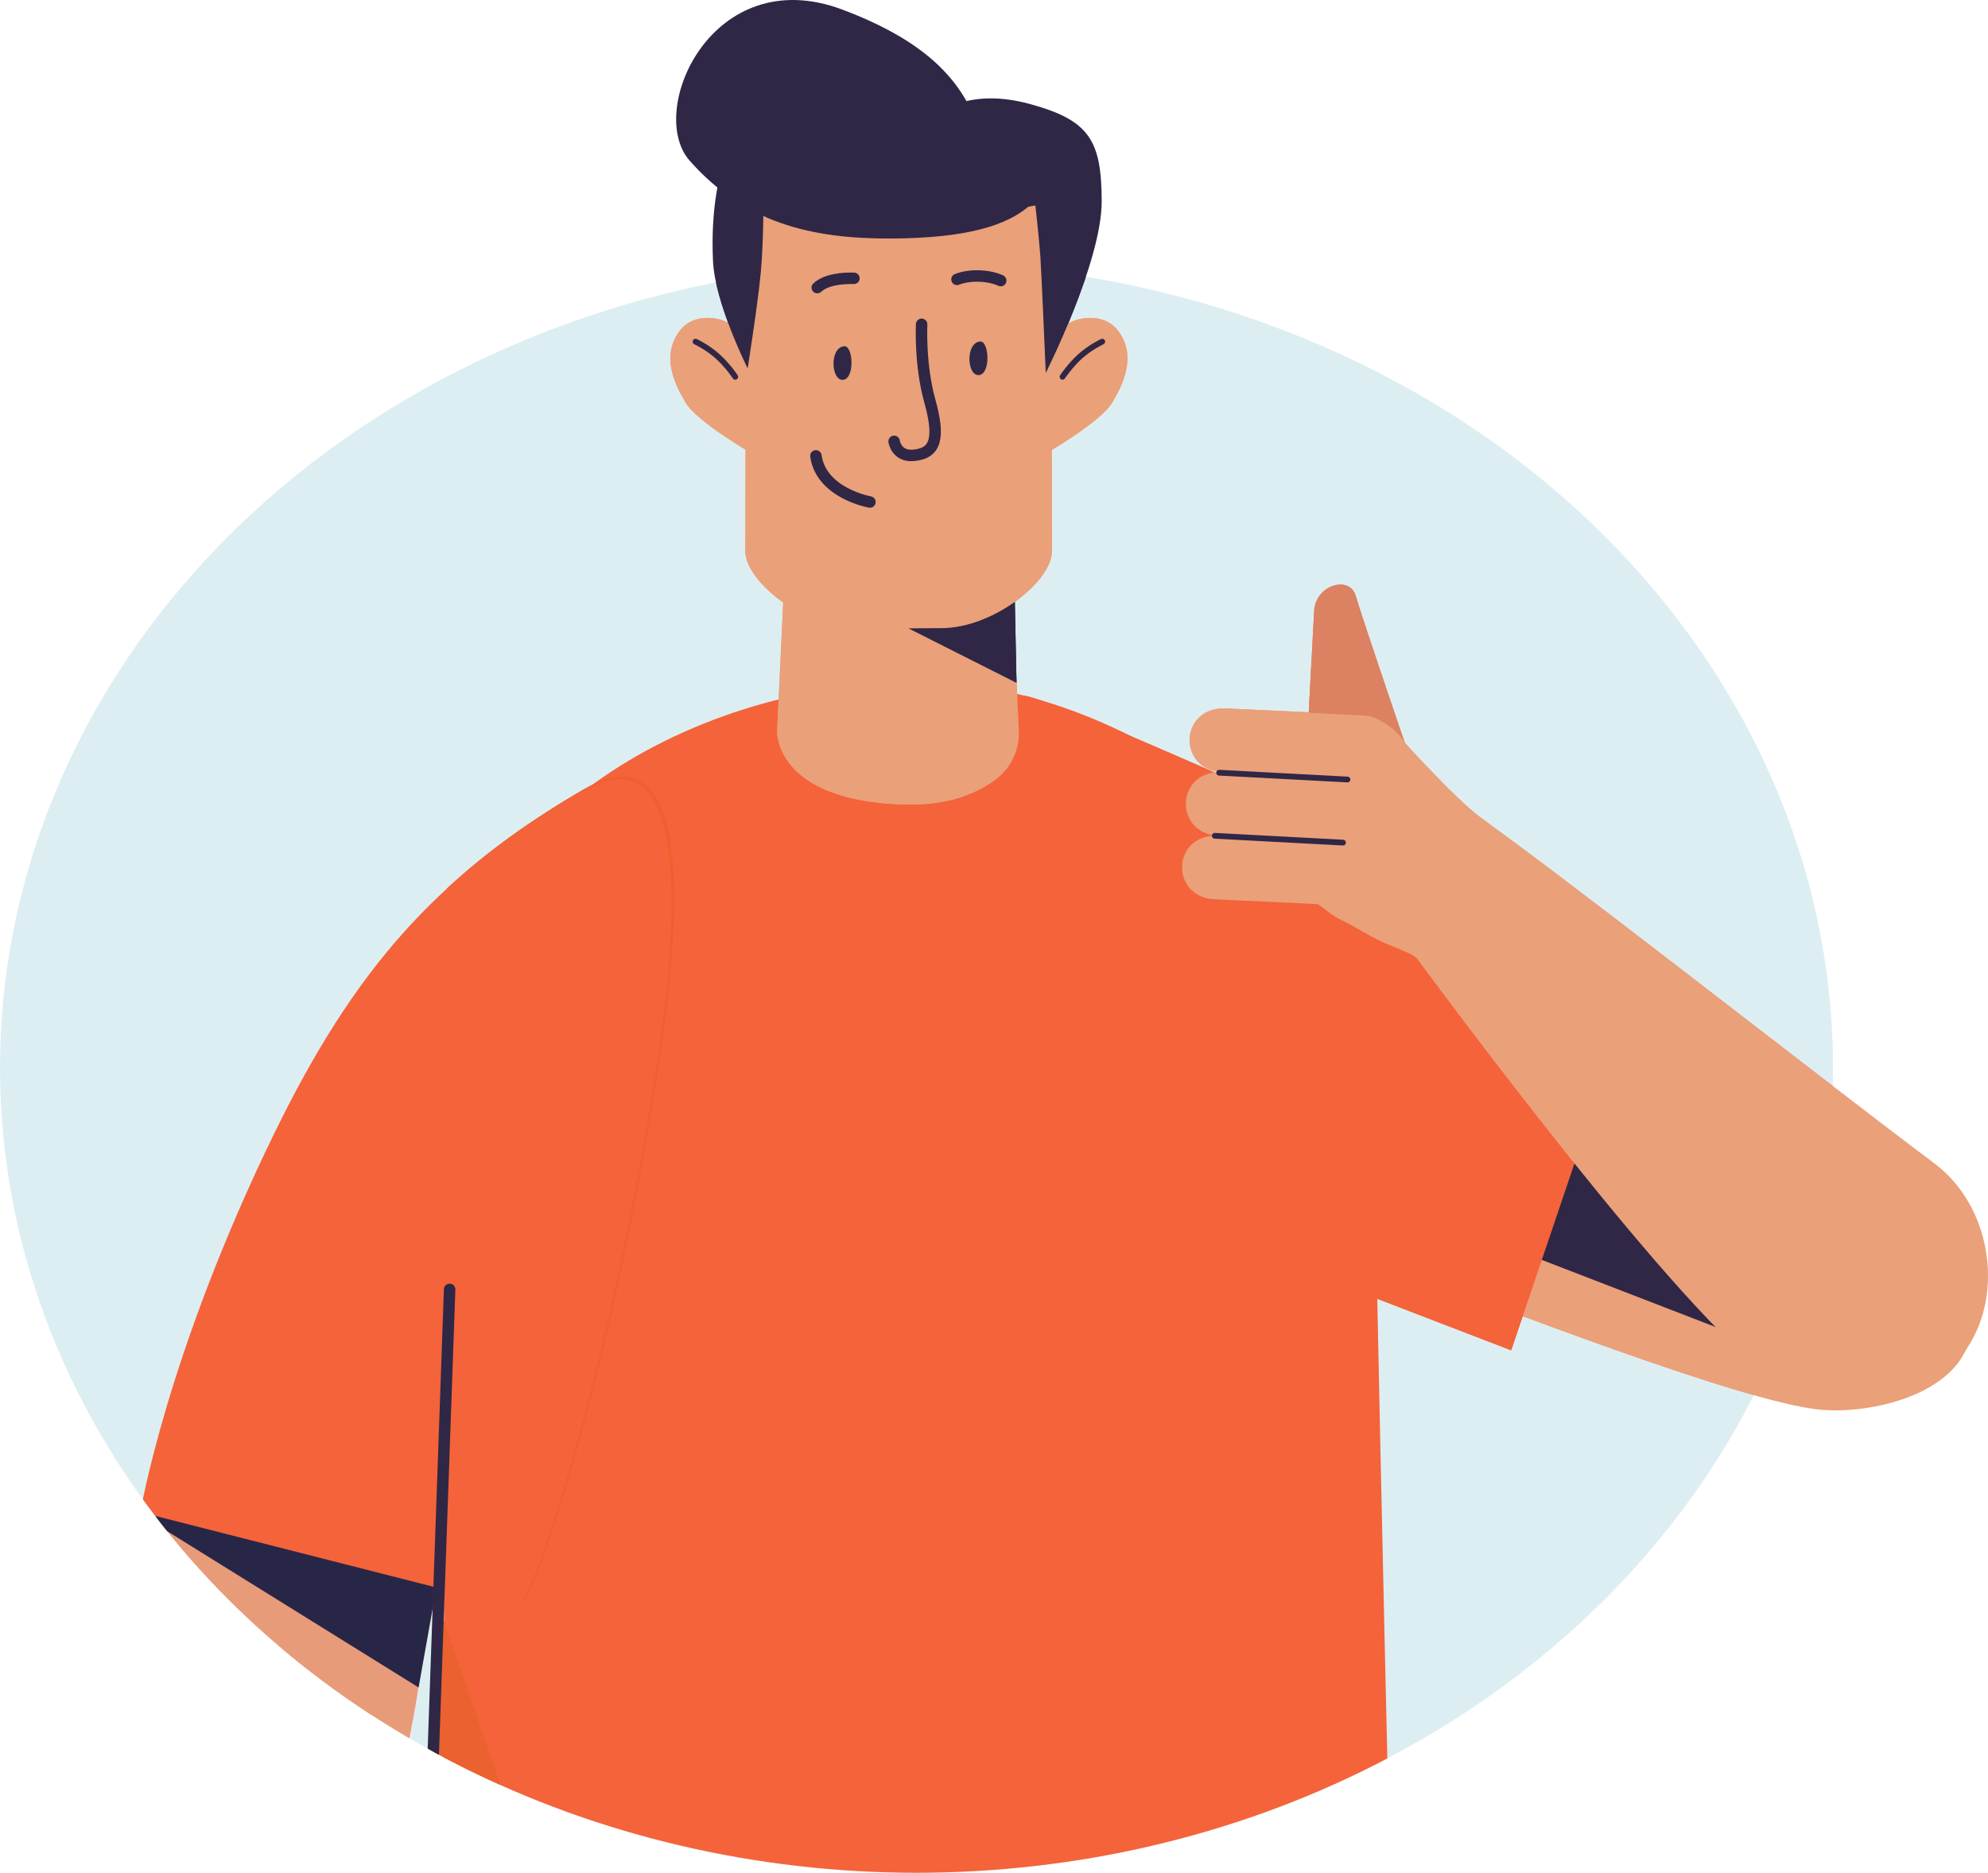
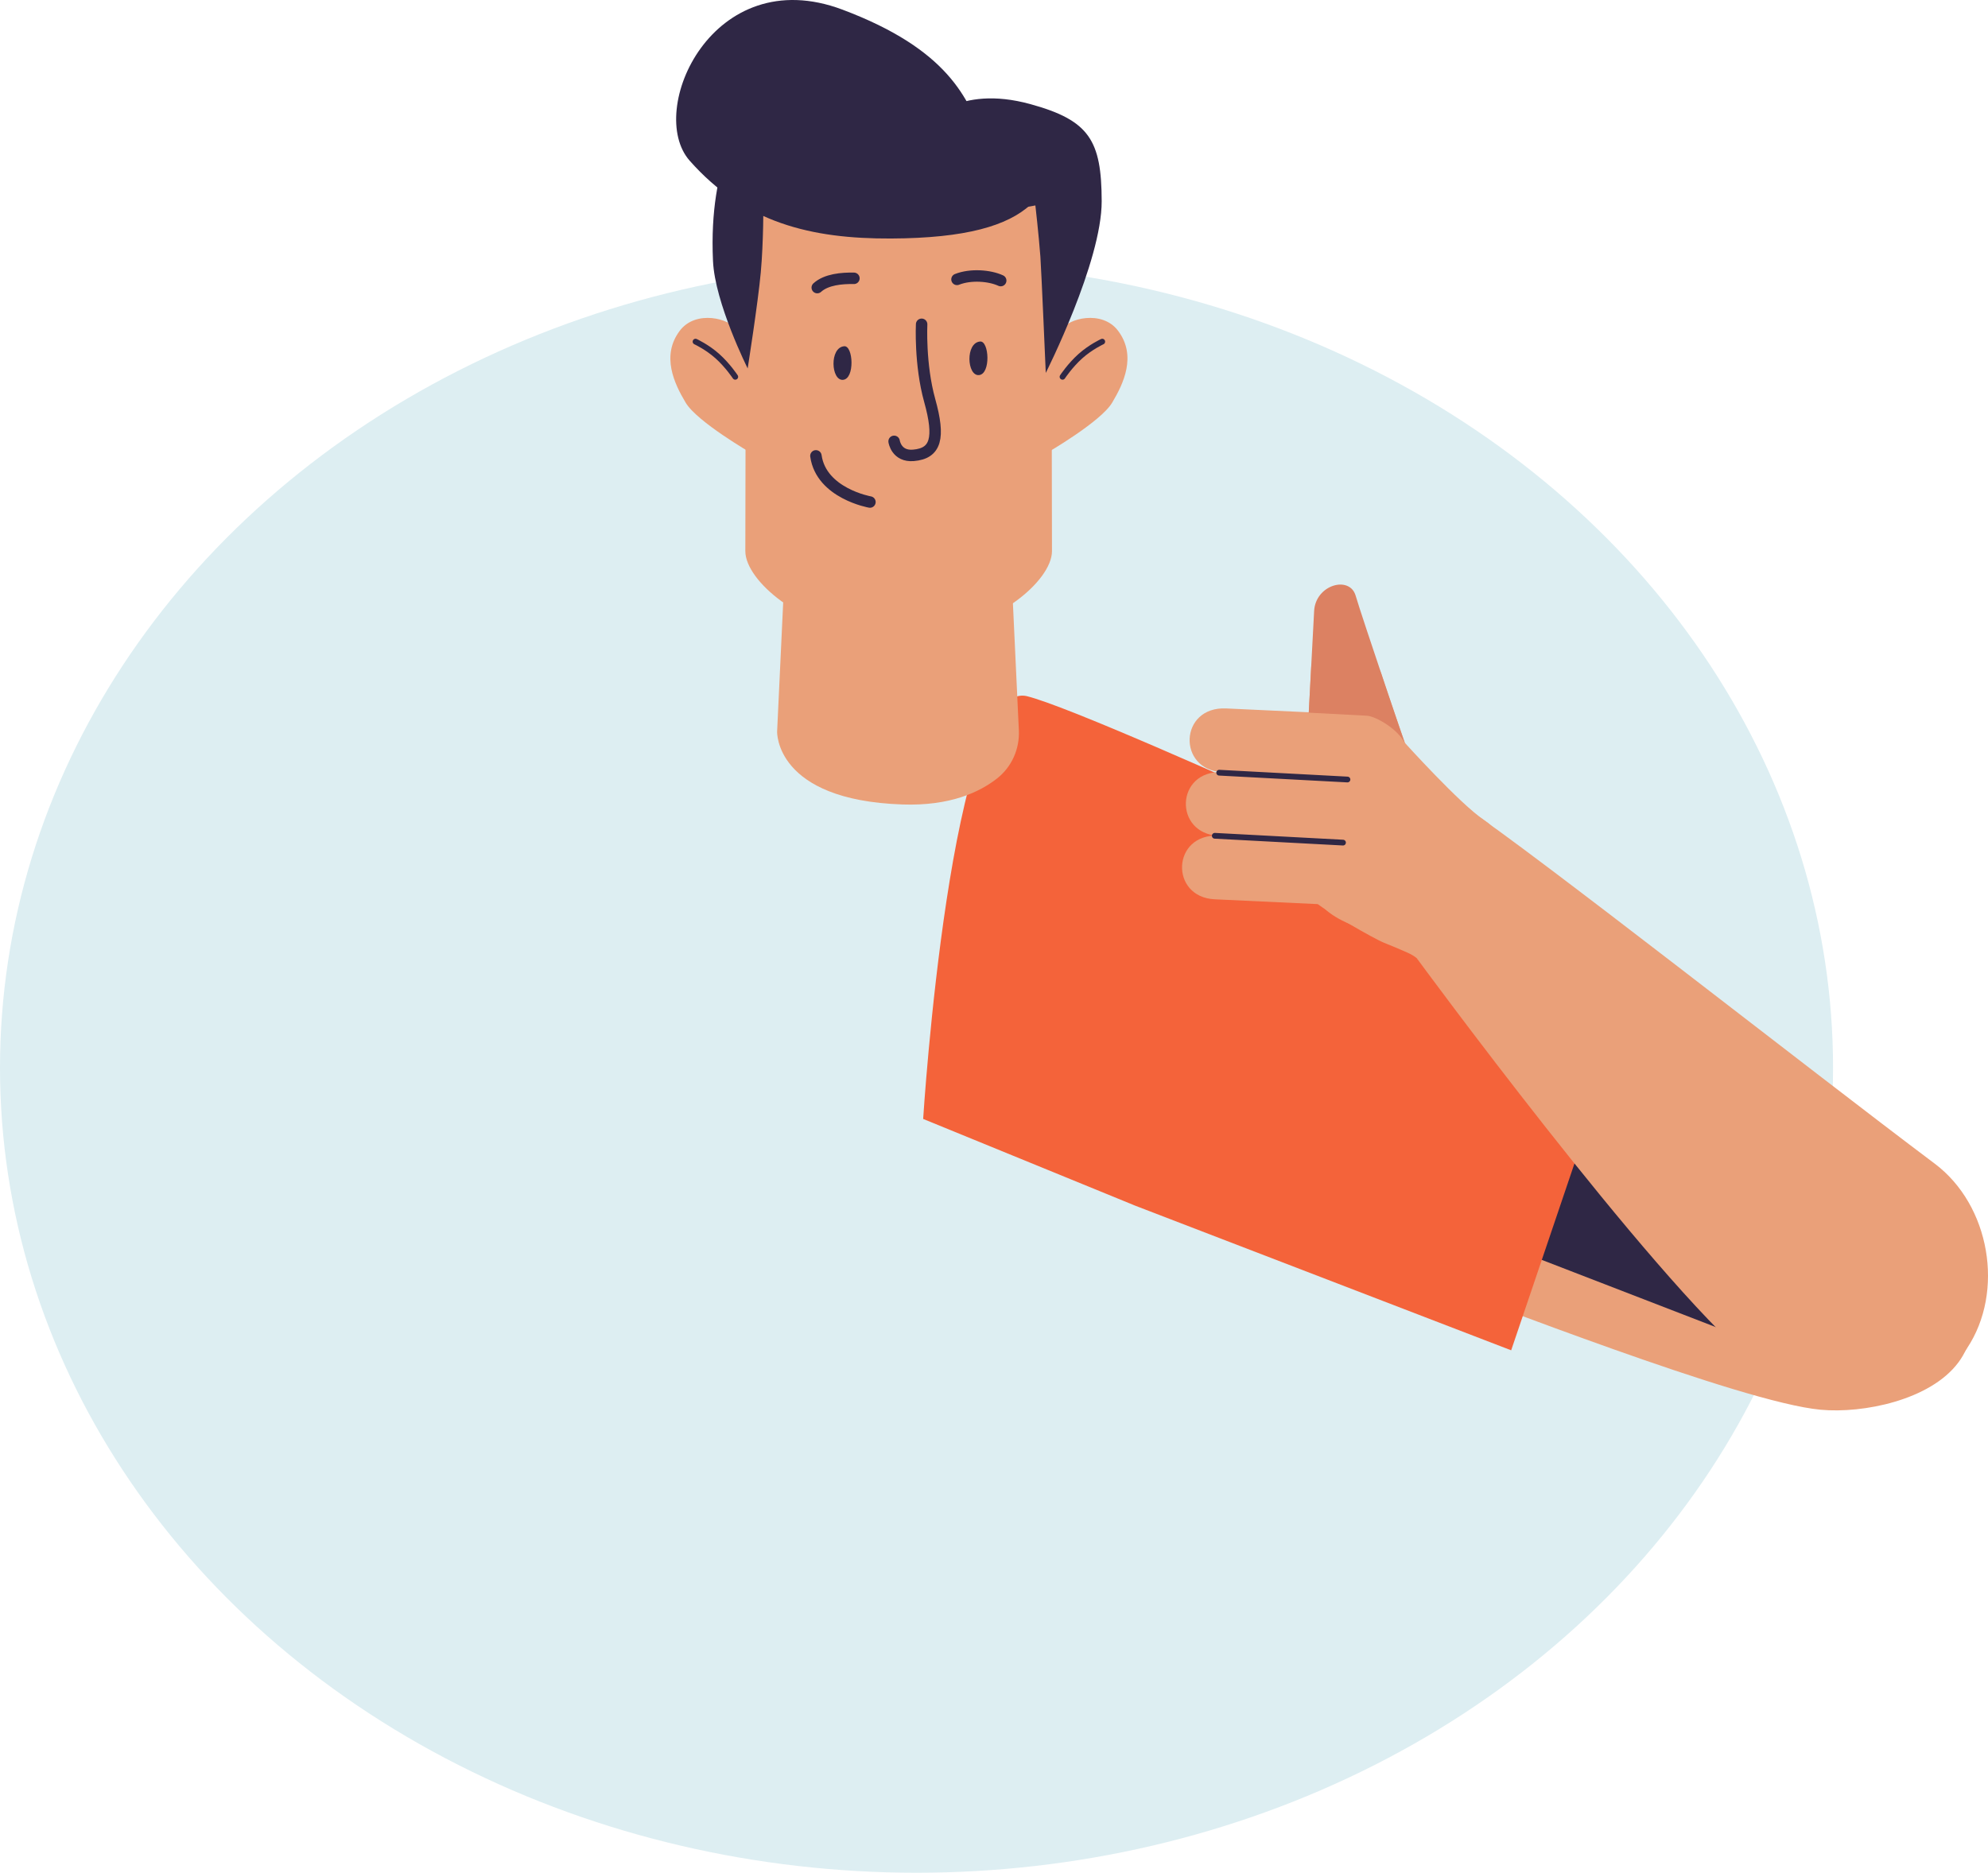
<svg xmlns="http://www.w3.org/2000/svg" id="Layer_2" viewBox="0 0 428.39 403.66">
  <defs>
    <style>.cls-1{clip-path:url(#clippath);}.cls-2,.cls-3{fill:#ddeef2;}.cls-4{stroke-width:2.47px;}.cls-4,.cls-5{fill:none;stroke:#2f2745;stroke-linecap:round;stroke-linejoin:round;}.cls-5{stroke-width:1.24px;}.cls-6{fill:#f4633a;}.cls-6,.cls-7,.cls-8,.cls-3,.cls-9,.cls-10,.cls-11,.cls-12{stroke-width:0px;}.cls-7{fill:#282647;}.cls-8{fill:#2f2745;}.cls-9{fill:#dc8162;}.cls-10{fill:#e89b79;}.cls-11{fill:#eaa079;}.cls-12{fill:#eb612f;}</style>
    <clipPath id="clippath">
-       <ellipse class="cls-3" cx="197.5" cy="230.16" rx="197.5" ry="173.5" />
-     </clipPath>
+       </clipPath>
  </defs>
  <g id="Content">
    <ellipse class="cls-2" cx="197.5" cy="230.16" rx="197.5" ry="173.5" />
    <g class="cls-1">
      <path class="cls-11" d="m338.55,213.06s8.89,4.26,15.15,7.42c4.7,10.36,41.5,33.07,53.18,24.5,2.08-1.52,10.54,7.32,11.67,8.82,2.69,3.61,4.33,7.89,4.99,12.33,1.31,8.81,4.16,19.95-1.55,27.56-6.06,8.1-20.48,11.02-29.68,10.17-17.23-1.6-73.57-23.94-84.04-27.48l30.28-63.32Z" />
      <polygon class="cls-8" points="338.38 234.93 376.51 288.67 319.45 266.62 338.38 234.93" />
      <path class="cls-12" d="m244.27,259.74l81.37,31.31,27.98-82.61s-115.84-54.24-132.28-58.37c-16.44-4.13-22.41,91.11-22.41,91.11l45.34,18.55Z" />
      <path class="cls-6" d="m96.39,468.38h204.65s-5.23-217.27-5.23-247.92-49.71-73.49-97.73-73.49-99.64,29.34-101.69,76.03c-1.8,40.97,0,245.38,0,245.38" />
      <path class="cls-11" d="m217.93,122.77l1.62,34.62c.2,4.01-1.52,7.9-4.68,10.39-3.8,2.99-10.18,5.97-20.4,5.62-27.56-.94-27.01-15.72-27.01-15.72l1.63-34.67,48.84-.24Z" />
      <polygon class="cls-8" points="218.53 122.12 219.05 147.19 171.12 123.01 218.53 122.12" />
      <path class="cls-11" d="m225.49,97.68s11.7-6.75,14.16-10.88c2.47-4.13,5.31-10.11,1.3-15.48-3.45-4.63-10.93-2.66-12.17-.22-1.24,2.44-5.03,9.08-5.03,9.08l1.74,17.51Z" />
      <path class="cls-5" d="m228.96,81.22s1.62-2.46,3.86-4.46c2.2-1.97,4.7-3.12,4.7-3.12" />
      <path class="cls-11" d="m161.92,97.68s-11.7-6.75-14.16-10.88c-2.47-4.13-5.31-10.11-1.3-15.48,3.45-4.63,10.93-2.66,12.17-.22,1.24,2.44,5.03,9.08,5.03,9.08l-1.74,17.51Z" />
      <path class="cls-5" d="m158.44,81.22s-1.62-2.46-3.86-4.46c-2.2-1.97-4.7-3.12-4.7-3.12" />
      <path class="cls-11" d="m226.46,42.27s-12.09-.64-32.81.03c-20.72-.67-32.81-.03-32.81-.03-.1,2.5-.23,68.54-.23,76.52,0,6.58,12.74,16.61,23.81,16.61,3.04,0,5.97.04,8.81.07h0c.14,0,.28,0,.42,0,.14,0,.28,0,.42,0h0c2.84-.04,5.77-.08,8.81-.08,11.07,0,23.81-10.03,23.81-16.61,0-7.98-.12-74.02-.23-76.52" />
-       <path class="cls-5" d="m198.6,69.9s-.43,8.62,1.74,16.42c2.25,8.09,1.36,11.42-3.51,11.83-3.7.31-4.16-3.02-4.16-3.02m-5.21,13.08s-10.5-1.85-11.64-9.95m30.4-38.04c2.98-1.18,7.08-.83,9.42.26m-31.63-.49c-2.59-.05-5.96.23-7.9,2" />
      <path class="cls-8" d="m181.92,74.63c-3.22.26-2.85,7.46-.26,7.24,2.59-.22,2.2-7.4.26-7.24" />
-       <path class="cls-8" d="m211.21,73.61c-3.22.26-2.85,7.46-.26,7.24,2.59-.22,2.2-7.4.26-7.24" />
-       <path class="cls-8" d="m161.11,79.43s2.23-14.13,2.83-20.73c.6-6.6.56-14.78.56-14.78,0,0,13.57,2.31,30.06,2.8,14.53.43,28.55-2.44,28.55-2.44,0,0,.7,6.07,1.08,11.04.2,2.67,1.16,25.06,1.16,25.06,0,0,12.08-23.92,12.05-37.02-.03-13.09-2.65-17.42-15.34-20.91-15.84-4.36-22.33,4.15-22.33,4.15l-39.1-1.34s-8.01,8.96-6.99,30.99c.42,9.1,7.46,23.12,7.48,23.18" />
      <path class="cls-8" d="m222.05,44.15c-4.93,4.48-13.79,7.19-30.07,7.26-17.12.07-31.49-3.33-43.36-16.77-9.51-10.76,4.93-43.09,32.93-32.56,22.69,8.53,27.26,19.12,30.54,28.53,3.28,9.41,9.96,13.54,9.96,13.54" />
      <path class="cls-11" d="m423.87,290.61c8.13-12.2,4.99-30.83-6.97-39.8-27.29-20.49-86.82-67.34-100.9-76.63-11.61-7.66-22.49-4.14-25.41-.48-3.32,4.16-4.36,10.99-3.83,16.09.41,3.96-5.9,2.48-2.77,5.09,1.83,1.52,12.11,7.49,14.3,8.35,1.67.66,3.32,1.36,4.96,2.09.9.4,1.51.77,2.05,1.22.54.45,1.01.98,1.63,1.71,2.62,3.09,4.8,6.52,7.39,9.64,4.54,5.47,9.09,10.94,13.63,16.42,0,1.75,5.42,6.52,6.62,7.97,2.35,2.83,4.71,5.67,7.06,8.5,4.25,5.12,9.56,10.2,12.78,16.02,5.9,10.66,17.46,20.07,26.77,27.92.73.62,1.47,1.23,2.24,1.81,3.07,2.29,6.33,3.93,9.68,4.91,7.95,2.33,16.4.99,23.93-4,2.82-1.87,5.1-4.2,6.85-6.82" />
      <path class="cls-11" d="m297.65,200.97c-4.14-.64-8.48-2.01-11.71-4.66-2.06-1.7-3.67-4.36-5.07-6.63-1.61-2.61-.48-5.28-.32-8.23.67-12.6,1.33-25.2,2-37.8,0,0,13.28-3.98,15.07,1.47,4.46,13.58,7.93,22.57,11.53,33.74,2,6.22,6.55,12.31,2.31,17.32-3.71,4.38-8.79,5.58-13.81,4.8" />
      <path class="cls-11" d="m286.15,181.22s-13.42-.63-23.56-1.1c-10.14-.47-10.56,13.26-.83,13.72,9.74.45,23.56,1.1,23.56,1.1" />
      <path class="cls-11" d="m286.15,181.25s-13.83-.64-23.56-1.1c-9.74-.45-9.32-14.19.83-13.72,10.14.47,23.56,1.1,23.56,1.1" />
      <path class="cls-11" d="m286.96,167.52s-13.82-.64-23.56-1.1c-9.74-.45-9.32-14.19.83-13.72,10.14.47,23.56,1.1,23.56,1.1" />
      <path class="cls-5" d="m262.72,166.55l27.64,1.47m-28.59,12.13l27.63,1.47" />
      <path class="cls-9" d="m282.03,153.61s10.48.55,12.51.66c2.03.11,7.34,3.25,8.39,6.47,1.05,3.22-9.51-27.89-10.8-32.33-1.28-4.44-8.65-2.39-8.95,3.29-.3,5.68-1.16,21.9-1.16,21.9" />
      <path class="cls-12" d="m110.98,345.67l-15.44-4.28s.77-114.86.77-149.9c8.43-7.82,18.04-14.75,29.47-21.37,30.74-17.82,16.95,56.59,12.74,80.02-9.71,54.07-25.45,102.48-27.54,95.54" />
      <path class="cls-11" d="m302.58,159.95s12.06,13.38,17.24,16.82c5.17,3.43,1.99,6.25,1.99,6.25l-25.11-6.4.07-8.37,5.8-8.29Z" />
-       <path class="cls-11" d="m305.29,206.53s50.03,68.24,72.34,87.03c22.31,18.79,27.33-36.19,27.33-36.19l-99.67-50.83Z" />
+       <path class="cls-11" d="m305.29,206.53c22.31,18.79,27.33-36.19,27.33-36.19l-99.67-50.83Z" />
      <path class="cls-10" d="m55.88,354.73c18.15,0,29.82,18.16,27.97,32.79-5,39.58-13.92,124.79-17.57,144.16-3.01,15.97-14.73,22.15-20.12,21.57-5.4-.57-21.21-8.64-21.22-22.25,0-15.28-3.85-123.91-.92-146.54,4.2-32.51,31.87-29.74,31.87-29.74Z" />
      <path class="cls-10" d="m44.01,313.36l-10.51,14.5s-8.54,40.03-10.48,51.74c-5.65,34.1,42.56,58.7,57.48,28.26,2.83-5.76,9-40,9-40,.7-5.15,8.7-48.15,8.7-48.15l-54.19-6.36Z" />
      <polygon class="cls-7" points="33.21 328.29 90.2 363.72 98.2 318.72 39.34 301.17 33.21 328.29" />
      <path class="cls-6" d="m110.41,346.35l-80.15-20.42s5.65-34.08,28.83-81.61c17.09-35.04,34.8-55.48,66.13-73.64,30.76-17.83,16.96,56.62,12.75,80.07-9.71,54.1-25.47,102.55-27.56,95.6Z" />
      <path class="cls-12" d="m94.5,345.87c-2.27,60.05-3.63,111.17-3.62,111h41.62" />
      <line class="cls-4" x1="96.89" y1="277.92" x2="93.34" y2="378.52" />
    </g>
    <path class="cls-11" d="m338.55,213.06s8.89,4.26,15.15,7.42c4.7,10.36,41.5,33.07,53.18,24.5,2.08-1.52,10.54,7.32,11.67,8.82,2.69,3.61,4.33,7.89,4.99,12.33,1.31,8.81,4.16,19.95-1.55,27.56-6.06,8.1-20.48,11.02-29.68,10.17-17.23-1.6-73.57-23.94-84.04-27.48l30.28-63.32Z" />
    <polygon class="cls-8" points="338.38 234.93 376.51 288.67 319.45 266.62 338.38 234.93" />
    <path class="cls-6" d="m244.27,259.74l81.37,31.31,27.98-82.61s-115.84-54.24-132.28-58.37c-16.44-4.13-22.41,91.11-22.41,91.11l45.34,18.55Z" />
    <path class="cls-11" d="m217.93,122.77l1.62,34.62c.2,4.01-1.52,7.9-4.68,10.39-3.8,2.99-10.18,5.97-20.4,5.62-27.56-.94-27.01-15.72-27.01-15.72l1.63-34.67,48.84-.24Z" />
-     <polygon class="cls-8" points="218.53 122.12 219.05 147.19 171.12 123.01 218.53 122.12" />
    <path class="cls-11" d="m225.49,97.68s11.7-6.75,14.16-10.88c2.47-4.13,5.31-10.11,1.3-15.48-3.45-4.63-10.93-2.66-12.17-.22-1.24,2.44-5.03,9.08-5.03,9.08l1.74,17.51Z" />
    <path class="cls-5" d="m228.96,81.22s1.62-2.46,3.86-4.46c2.2-1.97,4.7-3.12,4.7-3.12" />
    <path class="cls-11" d="m161.92,97.68s-11.7-6.75-14.16-10.88c-2.47-4.13-5.31-10.11-1.3-15.48,3.45-4.63,10.93-2.66,12.17-.22,1.24,2.44,5.03,9.08,5.03,9.08l-1.74,17.51Z" />
    <path class="cls-5" d="m158.44,81.22s-1.62-2.46-3.86-4.46c-2.2-1.97-4.7-3.12-4.7-3.12" />
    <path class="cls-11" d="m226.46,42.27s-12.09-.64-32.81.03c-20.72-.67-32.81-.03-32.81-.03-.1,2.5-.23,68.54-.23,76.52,0,6.58,12.74,16.61,23.81,16.61,3.04,0,5.97.04,8.81.07h0c.14,0,.28,0,.42,0,.14,0,.28,0,.42,0h0c2.84-.04,5.77-.08,8.81-.08,11.07,0,23.81-10.03,23.81-16.61,0-7.98-.12-74.02-.23-76.52" />
    <path class="cls-4" d="m198.6,69.9s-.43,8.62,1.74,16.42c2.25,8.09,1.36,11.42-3.51,11.83-3.7.31-4.16-3.02-4.16-3.02m-5.21,13.08s-10.5-1.85-11.64-9.95m30.4-38.04c2.98-1.18,7.08-.83,9.42.26m-31.63-.49c-2.59-.05-5.96.23-7.9,2" />
    <path class="cls-8" d="m181.92,74.63c-3.22.26-2.85,7.46-.26,7.24,2.59-.22,2.2-7.4.26-7.24" />
    <path class="cls-8" d="m211.21,73.61c-3.22.26-2.85,7.46-.26,7.24,2.59-.22,2.2-7.4.26-7.24" />
    <path class="cls-8" d="m161.11,79.43s2.23-14.13,2.83-20.73c.6-6.6.56-14.78.56-14.78,0,0,13.57,2.31,30.06,2.8,14.53.43,28.55-2.44,28.55-2.44,0,0,.7,6.07,1.08,11.04.2,2.67,1.16,25.06,1.16,25.06,0,0,12.08-23.92,12.05-37.02-.03-13.09-2.65-17.42-15.34-20.91-15.84-4.36-22.33,4.15-22.33,4.15l-39.1-1.34s-8.01,8.96-6.99,30.99c.42,9.1,7.46,23.12,7.48,23.18" />
    <path class="cls-8" d="m222.05,44.15c-4.93,4.48-13.79,7.19-30.07,7.26-17.12.07-31.49-3.33-43.36-16.77-9.51-10.76,4.93-43.09,32.93-32.56,22.69,8.53,27.26,19.12,30.54,28.53,3.28,9.41,9.96,13.54,9.96,13.54" />
    <path class="cls-11" d="m423.87,290.61c8.13-12.2,4.99-30.83-6.97-39.8-27.29-20.49-86.82-67.34-100.9-76.63-11.61-7.66-22.49-4.14-25.41-.48-3.32,4.16-4.36,10.99-3.83,16.09.41,3.96-5.9,2.48-2.77,5.09,1.83,1.52,12.11,7.49,14.3,8.35,1.67.66,3.32,1.36,4.96,2.09.9.4,1.51.77,2.05,1.22.54.45,1.01.98,1.63,1.71,2.62,3.09,4.8,6.52,7.39,9.64,4.54,5.47,9.09,10.94,13.63,16.42,0,1.75,5.42,6.52,6.62,7.97,2.35,2.83,4.71,5.67,7.06,8.5,4.25,5.12,9.56,10.2,12.78,16.02,5.9,10.66,17.46,20.07,26.77,27.92.73.62,1.47,1.23,2.24,1.81,3.07,2.29,6.33,3.93,9.68,4.91,7.95,2.33,16.4.99,23.93-4,2.82-1.87,5.1-4.2,6.85-6.82" />
    <path class="cls-11" d="m297.65,200.97c-4.14-.64-8.48-2.01-11.71-4.66-2.06-1.7-3.67-4.36-5.07-6.63-1.61-2.61-.48-5.28-.32-8.23.67-12.6,1.33-25.2,2-37.8,0,0,13.28-3.98,15.07,1.47,4.46,13.58,7.93,22.57,11.53,33.74,2,6.22,6.55,12.31,2.31,17.32-3.71,4.38-8.79,5.58-13.81,4.8" />
    <path class="cls-11" d="m286.15,181.22s-13.42-.63-23.56-1.1c-10.14-.47-10.56,13.26-.83,13.72,9.74.45,23.56,1.1,23.56,1.1" />
    <path class="cls-11" d="m286.15,181.25s-13.83-.64-23.56-1.1c-9.74-.45-9.32-14.19.83-13.72,10.14.47,23.56,1.1,23.56,1.1" />
    <path class="cls-11" d="m286.96,167.52s-13.82-.64-23.56-1.1c-9.74-.45-9.32-14.19.83-13.72,10.14.47,23.56,1.1,23.56,1.1" />
    <path class="cls-5" d="m262.72,166.55l27.64,1.47m-28.59,12.13l27.63,1.47" />
    <path class="cls-9" d="m282.03,153.61s10.48.55,12.51.66c2.03.11,7.34,3.25,8.39,6.47,1.05,3.22-9.51-27.89-10.8-32.33-1.28-4.44-8.65-2.39-8.95,3.29-.3,5.68-1.16,21.9-1.16,21.9" />
    <path class="cls-11" d="m302.58,159.95s12.06,13.38,17.24,16.82c5.17,3.43,1.99,6.25,1.99,6.25l-25.11-6.4.07-8.37,5.8-8.29Z" />
    <path class="cls-11" d="m305.29,206.53s50.03,68.24,72.34,87.03c22.31,18.79,27.33-36.19,27.33-36.19l-99.67-50.83Z" />
  </g>
</svg>